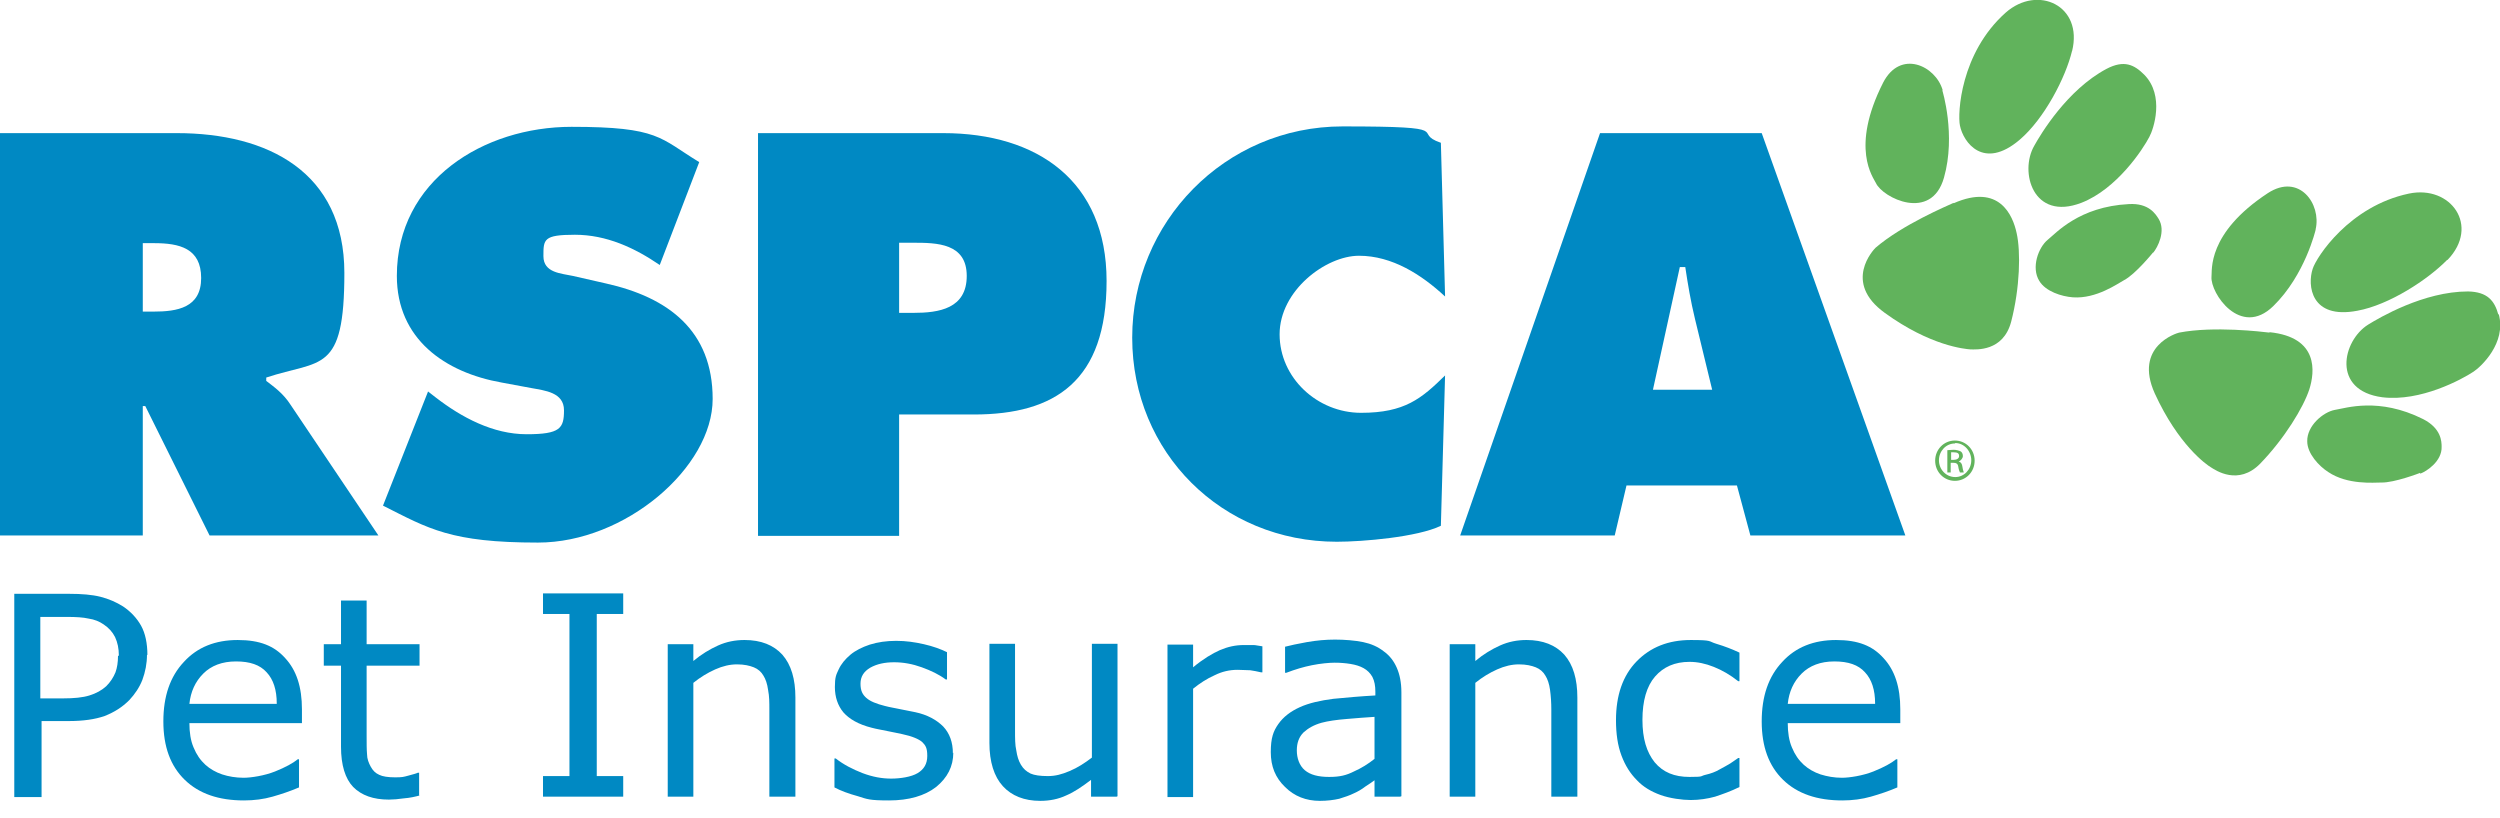
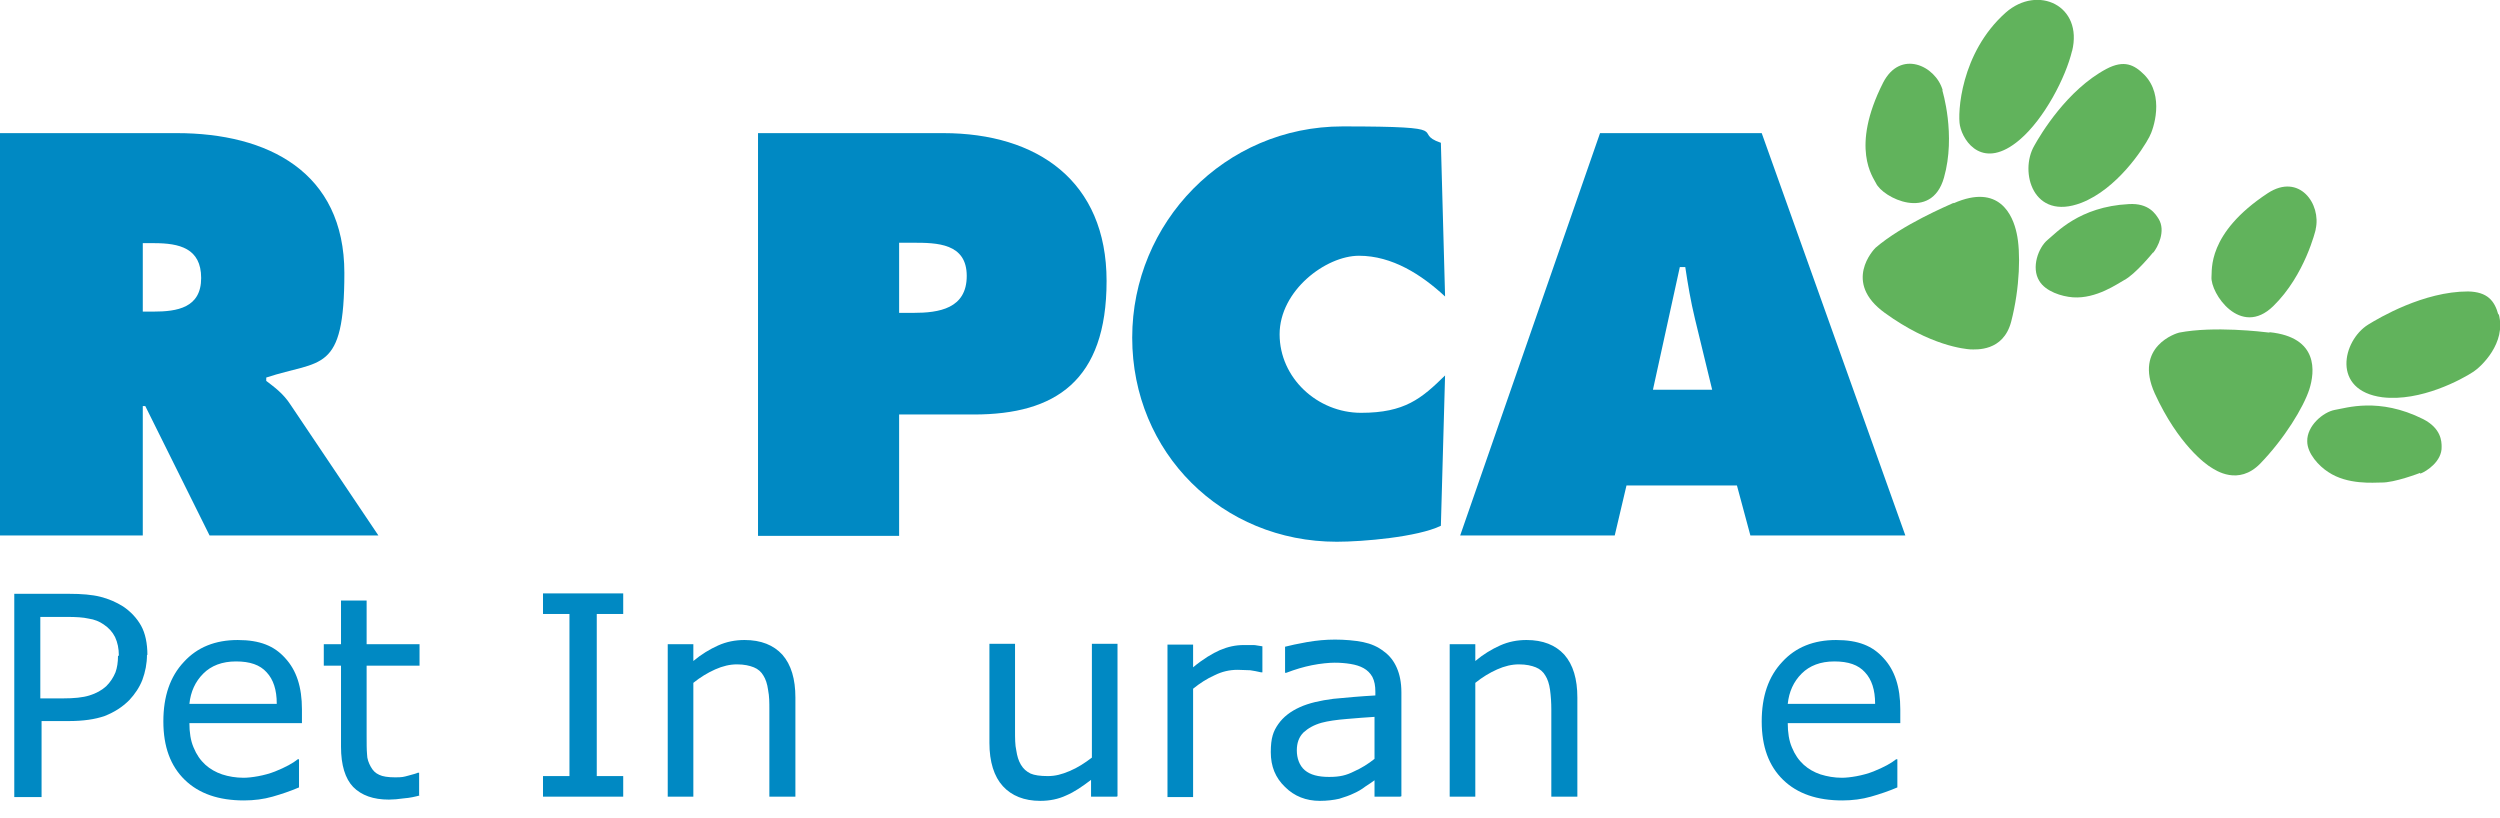
<svg xmlns="http://www.w3.org/2000/svg" version="1.1" viewBox="0 0 595.3 194.7">
  <defs>
    <style>
      .cls-1 {
        fill: #61b35c;
      }

      .cls-2 {
        fill: #0089c3;
      }
    </style>
  </defs>
  <g>
    <g id="Layer_1">
      <g>
        <path class="cls-2" d="M35,155.9c0,2.1-.4,4.1-1.1,6-.7,1.8-1.8,3.4-3.1,4.8-1.7,1.7-3.6,2.9-5.9,3.8-2.3.8-5.1,1.2-8.6,1.2h-6.4v18.1H3.4v-48.4h13.1c2.9,0,5.4.2,7.4.7,2,.5,3.8,1.3,5.4,2.3,1.8,1.2,3.3,2.8,4.3,4.6,1,1.8,1.5,4.2,1.5,7ZM28.3,156.1c0-1.7-.3-3.1-.9-4.4-.6-1.2-1.5-2.2-2.7-3-1-.7-2.2-1.2-3.6-1.4-1.3-.3-3-.4-5.1-.4h-6.4v19.4h5.4c2.6,0,4.7-.2,6.3-.7,1.6-.5,2.9-1.2,4-2.2,1-1,1.7-2.1,2.2-3.3.4-1.1.6-2.4.6-3.9Z" />
        <path class="cls-2" d="M71.9,172.2h-26.8c0,2.2.3,4.2,1,5.8.7,1.7,1.6,3,2.8,4.1,1.1,1,2.5,1.8,4,2.3,1.5.5,3.3.8,5.1.8s5-.5,7.5-1.5c2.5-1,4.3-2,5.4-2.9h.3v6.7c-2.1.9-4.2,1.6-6.3,2.2-2.1.6-4.4.9-6.8.9-6,0-10.7-1.6-14.1-4.9-3.4-3.3-5.1-7.9-5.1-13.9s1.6-10.7,4.9-14.2c3.2-3.5,7.5-5.2,12.8-5.2s8.7,1.4,11.3,4.3c2.7,2.9,4,6.9,4,12.2,0,0,0,3.3,0,3.3ZM65.9,167.5c0-3.2-.8-5.7-2.4-7.4-1.6-1.8-4-2.6-7.3-2.6s-5.9,1-7.8,2.9c-1.9,1.9-3,4.3-3.3,7.2h20.8Z" />
        <path class="cls-2" d="M100,189.4c-1.1.3-2.4.6-3.8.7-1.4.2-2.6.3-3.6.3-3.7,0-6.5-1-8.5-3-1.9-2-2.9-5.2-2.9-9.6v-19.3h-4.1v-5.1h4.1v-10.4h6.1v10.4h12.6v5.1h-12.6v16.6c0,1.9,0,3.4.1,4.5,0,1.1.4,2.1.9,3,.5.9,1.1,1.5,2,1.9.8.4,2.1.6,3.8.6s2-.1,3.1-.4c1.1-.3,1.9-.5,2.3-.7h.3v5.5h0Z" />
        <path class="cls-2" d="M148.4,189.7h-19.1v-4.9h6.3v-38.6h-6.3v-4.9h19.1v4.9h-6.3v38.6h6.3v4.9Z" />
        <path class="cls-2" d="M189.3,189.7h-6.1v-20.7c0-1.7,0-3.2-.3-4.7-.2-1.5-.6-2.6-1.1-3.4-.5-.9-1.3-1.6-2.3-2-1-.4-2.3-.7-4-.7s-3.4.4-5.2,1.2c-1.8.8-3.6,1.9-5.2,3.2v27.1h-6.1v-36.3h6.1v4c1.9-1.6,3.9-2.8,5.9-3.7,2-.9,4.1-1.3,6.3-1.3,3.9,0,6.9,1.2,9,3.5,2.1,2.4,3.1,5.8,3.1,10.2v23.6h0Z" />
-         <path class="cls-2" d="M227,179.2c0,3.3-1.4,6-4.1,8.2-2.7,2.1-6.5,3.2-11.2,3.2s-5.2-.3-7.4-1c-2.2-.6-4.1-1.3-5.6-2.1v-6.9h.3c1.9,1.5,4.1,2.6,6.4,3.5,2.4.9,4.6,1.3,6.8,1.3s4.8-.4,6.3-1.3c1.5-.9,2.3-2.2,2.3-4.1s-.4-2.5-1.2-3.3c-.8-.7-2.4-1.4-4.8-1.9-.9-.2-2-.4-3.4-.7-1.4-.3-2.7-.5-3.8-.8-3.2-.8-5.4-2.1-6.8-3.7-1.3-1.6-2-3.6-2-6s.3-2.9.9-4.2c.6-1.3,1.6-2.5,2.8-3.5,1.2-1,2.8-1.8,4.6-2.4,1.9-.6,4-.9,6.3-.9s4.4.3,6.6.8c2.2.5,4.1,1.2,5.5,1.9v6.5h-.3c-1.6-1.2-3.5-2.1-5.7-2.9-2.2-.8-4.4-1.2-6.6-1.2s-4.1.4-5.7,1.3c-1.5.9-2.3,2.1-2.3,3.8s.5,2.6,1.4,3.4c.9.8,2.4,1.4,4.4,1.9,1.1.3,2.4.5,3.8.8,1.4.3,2.6.5,3.5.7,2.8.6,5,1.8,6.6,3.4,1.5,1.6,2.3,3.7,2.3,6.4Z" />
        <path class="cls-2" d="M265.9,189.7h-6.1v-4c-2.1,1.6-4,2.9-5.9,3.7-1.9.9-4,1.3-6.2,1.3-3.8,0-6.8-1.2-8.9-3.5-2.1-2.3-3.2-5.8-3.2-10.3v-23.6h6.1v20.7c0,1.8,0,3.4.3,4.7.2,1.3.5,2.4,1.1,3.4.6,1,1.3,1.6,2.3,2.1.9.4,2.3.6,4.1.6s3.3-.4,5.2-1.2c1.9-.8,3.6-1.9,5.3-3.2v-27.1h6.1v36.3h0Z" />
        <path class="cls-2" d="M300.6,160.1h-.3c-.9-.2-1.8-.4-2.6-.5-.9,0-1.9-.1-3-.1-1.9,0-3.7.4-5.5,1.3-1.8.8-3.5,1.9-5.1,3.2v25.8h-6.1v-36.3h6.1v5.4c2.4-2,4.6-3.3,6.4-4.1,1.9-.8,3.7-1.2,5.7-1.2s1.8,0,2.3,0c.5,0,1.2.2,2.1.3v6.3h0Z" />
        <path class="cls-2" d="M333.4,189.7h-6.1v-3.9c-.5.4-1.3.9-2.2,1.5-.9.7-1.8,1.2-2.7,1.6-1,.5-2.2.9-3.5,1.3-1.3.3-2.9.5-4.6.5-3.3,0-6.1-1.1-8.3-3.3-2.3-2.2-3.4-4.9-3.4-8.3s.6-5,1.8-6.7c1.2-1.7,2.9-3,5.1-4,2.2-1,4.9-1.6,8-2,3.1-.3,6.4-.6,10-.8v-.9c0-1.4-.2-2.5-.7-3.5-.5-.9-1.2-1.6-2.1-2.1-.9-.5-1.9-.8-3.1-1-1.2-.2-2.5-.3-3.8-.3s-3.4.2-5.4.6c-2,.4-4,1-6.1,1.8h-.3v-6.2c1.2-.3,2.9-.7,5.2-1.1,2.3-.4,4.5-.6,6.7-.6s4.8.2,6.7.6c1.9.4,3.5,1.1,4.9,2.2,1.4,1,2.4,2.3,3.1,3.9.7,1.6,1.1,3.5,1.1,5.9v24.7h0ZM327.3,180.8v-10.1c-1.9.1-4.1.3-6.6.5-2.5.2-4.5.5-6,.9-1.8.5-3.2,1.3-4.3,2.3-1.1,1.1-1.6,2.5-1.6,4.3s.6,3.6,1.9,4.7c1.3,1.1,3.2,1.6,5.8,1.6s4.1-.4,5.9-1.3c1.8-.8,3.4-1.8,4.9-3Z" />
        <path class="cls-2" d="M375.5,189.7h-6.1v-20.7c0-1.7-.1-3.2-.3-4.7-.2-1.5-.6-2.6-1.1-3.4-.5-.9-1.3-1.6-2.3-2-1-.4-2.3-.7-4-.7s-3.4.4-5.2,1.2c-1.8.8-3.6,1.9-5.2,3.2v27.1h-6.1v-36.3h6.1v4c1.9-1.6,3.9-2.8,5.9-3.7,2-.9,4.1-1.3,6.3-1.3,3.9,0,6.9,1.2,9,3.5,2.1,2.4,3.1,5.8,3.1,10.2v23.6h0Z" />
-         <path class="cls-2" d="M414.2,187.4c-2,1-4,1.7-5.8,2.3-1.8.5-3.8.8-5.8.8s-5-.4-7.2-1.2c-2.2-.8-4.1-1.9-5.6-3.5-1.6-1.6-2.8-3.5-3.7-5.9-.9-2.4-1.3-5.2-1.3-8.4,0-5.9,1.6-10.6,4.9-14,3.3-3.4,7.6-5.1,12.9-5.1s4.1.3,6.1.9c2,.6,3.8,1.3,5.5,2.1v6.8h-.3c-1.9-1.5-3.8-2.6-5.8-3.4-2-.8-3.9-1.2-5.8-1.2-3.5,0-6.2,1.2-8.2,3.5-2,2.3-3,5.8-3,10.3s1,7.7,2.9,10.1c2,2.4,4.7,3.5,8.3,3.5s2.5-.2,3.8-.5c1.3-.3,2.4-.7,3.4-1.3.9-.5,1.7-.9,2.5-1.4.8-.5,1.4-1,1.9-1.3h.3v6.7h0Z" />
        <path class="cls-2" d="M452.5,172.2h-26.8c0,2.2.3,4.2,1,5.8.7,1.7,1.6,3,2.8,4.1,1.1,1,2.5,1.8,4,2.3,1.6.5,3.3.8,5.1.8s5-.5,7.5-1.5c2.5-1,4.3-2,5.4-2.9h.3v6.7c-2.1.9-4.2,1.6-6.3,2.2-2.1.6-4.4.9-6.8.9-6,0-10.7-1.6-14.1-4.9-3.4-3.3-5.1-7.9-5.1-13.9s1.6-10.7,4.9-14.2c3.2-3.5,7.5-5.2,12.8-5.2s8.7,1.4,11.3,4.3c2.7,2.9,4,6.9,4,12.2v3.3h0ZM446.5,167.5c0-3.2-.8-5.7-2.4-7.4-1.6-1.8-4-2.6-7.3-2.6s-5.9,1-7.8,2.9c-1.9,1.9-3,4.3-3.3,7.2h20.8Z" />
      </g>
      <g>
        <path class="cls-1" d="M594.9,74.9c-.9-3.3-2.6-5.4-7.2-5.5-10.6,0-21.2,6.3-23.8,7.9-6.1,3.8-8.8,15.7,3.4,17.3,9.1,1.1,19-4.3,21.7-6.1,1.7-1.1,7.9-6.8,6-13.7" />
        <path class="cls-1" d="M551.4,54.6c1.4-6-3.9-13.5-11.4-8.6-14.6,9.6-13.2,18.5-13.4,19.9-.3,3.9,6.9,14.6,14.7,7,7.6-7.4,10.1-18.2,10.1-18.2" />
-         <path class="cls-1" d="M582.8,61.9c7.8-8.1.8-17.9-9.2-15.8-14.2,3-22,15.1-22.9,17.9-1.3,3.9-.5,12.1,10.6,10,7.7-1.4,16.9-7.5,21.4-12.1" />
        <path class="cls-1" d="M576.3,112.8c1.6-.6,5.2-3,5.1-6.4,0-1.3-.1-4.4-4.4-6.6-10.6-5.3-18.4-2.6-21-2.2-2.8.5-6.7,3.8-6.6,7.5,0,2.9,2.8,5.9,5,7.3,4.6,3.1,10.9,2.5,12.6,2.5,3.1.1,9.3-2.3,9.3-2.3" />
        <path class="cls-1" d="M540.4,79.2c-1.7-.2-13.2-1.6-21.5,0-.5.1-10.9,3.2-5.8,14.5,5.6,12.2,12.2,16.9,13.4,17.6,1.1.7,6.5,4.4,11.7-.9,5.8-6,10.3-13.4,11.7-17.7,1.3-4.1,2.3-12.4-9.5-13.6" />
-         <path class="cls-1" d="M464.6,109.5h.6c.7,0,1.3-.3,1.3-.9s-.3-.9-1.3-.9-.5,0-.6,0v1.8ZM464.6,112.5h-.9v-5.3c.4,0,.9-.1,1.5-.1s1.3.2,1.7.4c.3.2.5.6.5,1.1s-.5,1.1-1,1.3h0c.5.1.8.5.9,1.3.1.8.3,1.1.3,1.3h-.9c-.1-.2-.3-.7-.4-1.4-.1-.7-.5-.9-1.2-.9h-.6v2.3h0ZM465.5,105.6c-2.1,0-3.8,1.8-3.8,4s1.7,4,3.9,4c2.1,0,3.8-1.8,3.8-4s-1.7-4.1-3.8-4.1h0ZM465.5,104.9c2.6,0,4.7,2.1,4.7,4.8s-2.1,4.8-4.7,4.8-4.7-2.1-4.7-4.8,2.1-4.8,4.7-4.8h0Z" />
        <path class="cls-1" d="M462.6,21.5c-1.7-5.9-10.1-9.8-14.2-1.8-7.9,15.6-2.3,22.6-1.7,23.9,1.6,3.5,13.2,9.3,16.2-1.3,2.9-10.2-.4-20.8-.4-20.8" />
        <path class="cls-1" d="M465.2,48.3c-1.5.7-12.2,5.2-18.6,10.7-.4.4-7.9,8.2,2.2,15.5,10.9,7.9,19.1,8.6,20.4,8.7,1.3,0,7.8.6,9.7-6.6,2.1-8.1,2.3-16.7,1.3-21.1-.9-4.2-4.1-11.9-15-7.1" />
        <path class="cls-1" d="M493.4,12.2c2.7-10.9-8.2-15.9-15.8-9.2-10.8,9.6-11.5,24.1-10.9,26.9.8,4,5.6,10.7,14.2,3.4,5.9-5,11-14.9,12.5-21.2" />
        <path class="cls-1" d="M510.6,17.8c-2.4-2.4-4.8-3.6-9-1.4-9.4,5-15.7,15.6-17.2,18.3-3.6,6.2-.3,18,11.2,13.6,8.5-3.3,14.7-12.8,16.2-15.7,1-1.8,3.7-9.8-1.2-14.8" />
        <path class="cls-1" d="M512.7,60.2c1.1-1.3,3.1-5.2,1.3-8.1-.7-1.1-2.3-3.8-7.1-3.5-11.8.6-17.3,6.9-19.3,8.5-2.2,1.8-4,6.6-2,9.8,1.5,2.5,5.3,3.7,8,3.9,5.6.4,10.7-3.3,12.2-4.1,2.7-1.4,6.9-6.6,6.9-6.6" />
        <path class="cls-2" d="M34.1,74.2h2.4c5.7,0,11.4-.9,11.4-8s-5.2-8.3-11.2-8.3h-2.7v16.3h0ZM0,31.7h42.1c21.6,0,39.9,9.2,39.9,33.3s-5.6,20.6-18.6,24.9v.8c1.8,1.4,4,2.9,5.8,5.7l20.9,31.1h-40.2l-15.3-30.8h-.6v30.8H0V31.7Z" />
-         <path class="cls-2" d="M101.9,93.2l1.8,1.4c6.2,4.8,13.7,8.8,21.7,8.8s8.9-1.4,8.9-5.7-4.6-4.7-7.8-5.3l-7-1.3c-13.6-2.4-25-10.4-25-25.4,0-22.8,20.7-35.5,41.6-35.5s21,2.7,30.4,8.4l-9.4,24.5c-6-4.1-12.7-7.2-20.2-7.2s-7.5,1.1-7.5,5.1,4.3,4.1,7,4.7l7.9,1.8c14.8,3.3,25.4,11.2,25.4,27.5s-20.8,34.2-41.6,34.2-26-3.3-36.9-8.8l10.7-27.1Z" />
        <path class="cls-2" d="M214.1,74.5h3.4c6.1,0,12.7-1,12.7-8.8s-7.1-7.9-12.8-7.9h-3.3v16.7h0ZM180.5,31.7h44.1c22.4,0,38.9,11.4,38.9,35.2s-12.2,31.8-31.6,31.8h-17.8v28.9h-33.6V31.7Z" />
        <path class="cls-2" d="M344.1,70.6c-5.6-5.2-12.6-9.7-20.5-9.7s-18.9,8.3-18.9,18.7,9,18.7,19.4,18.7,14.4-3.4,20-8.9l-1,35.8c-5.6,2.7-18.6,3.8-24.8,3.8-27.3,0-48.7-21.2-48.7-48.6s22-50.3,50.1-50.3,16,1.4,23.4,3.9l1,36.5Z" />
        <path class="cls-2" d="M407.7,92.8l-4.1-16.9c-1-4.1-1.7-8.3-2.3-12.3h-1.3l-6.4,29.2h14ZM384.6,127.5h-36.9l33.3-95.8h38.5l34.2,95.8h-36.9l-3.2-11.9h-26.3l-2.8,11.9Z" />
      </g>
    </g>
  </g>
</svg>